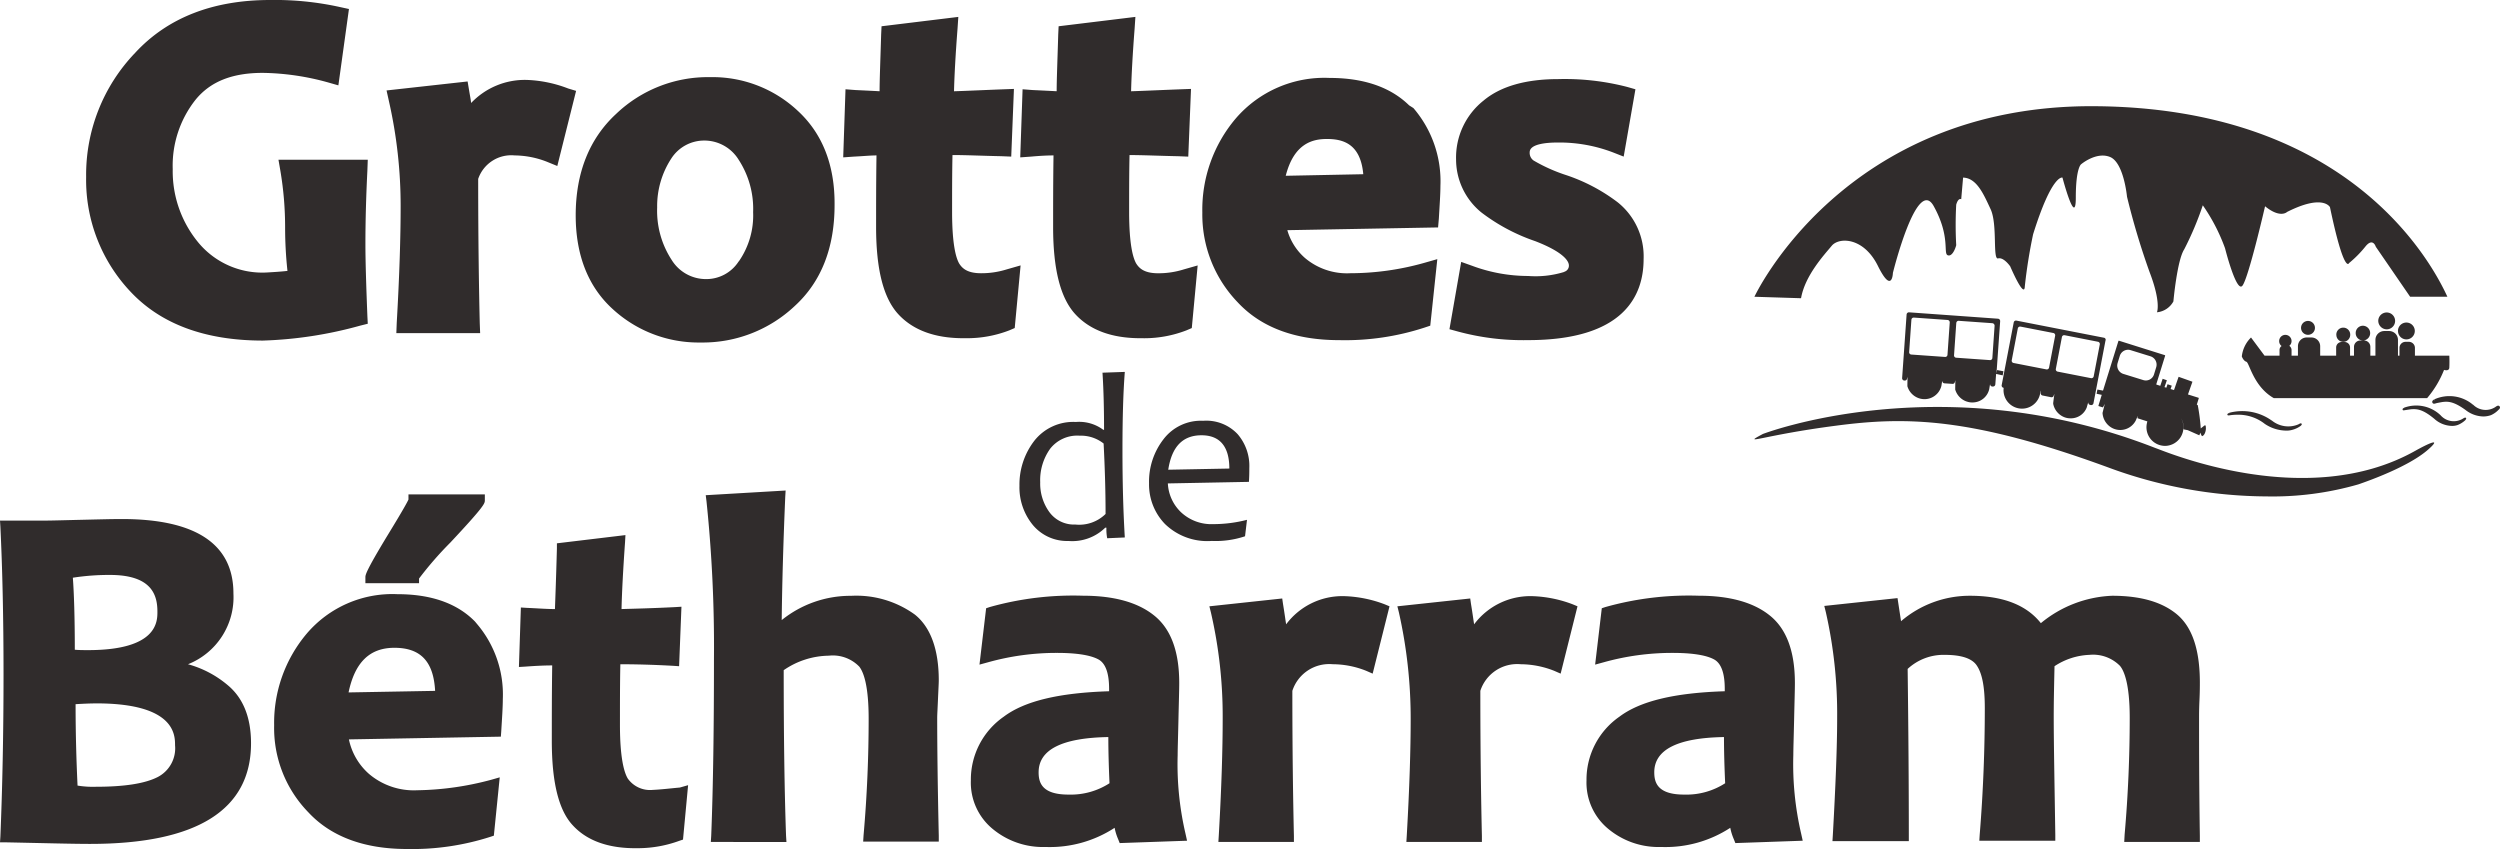
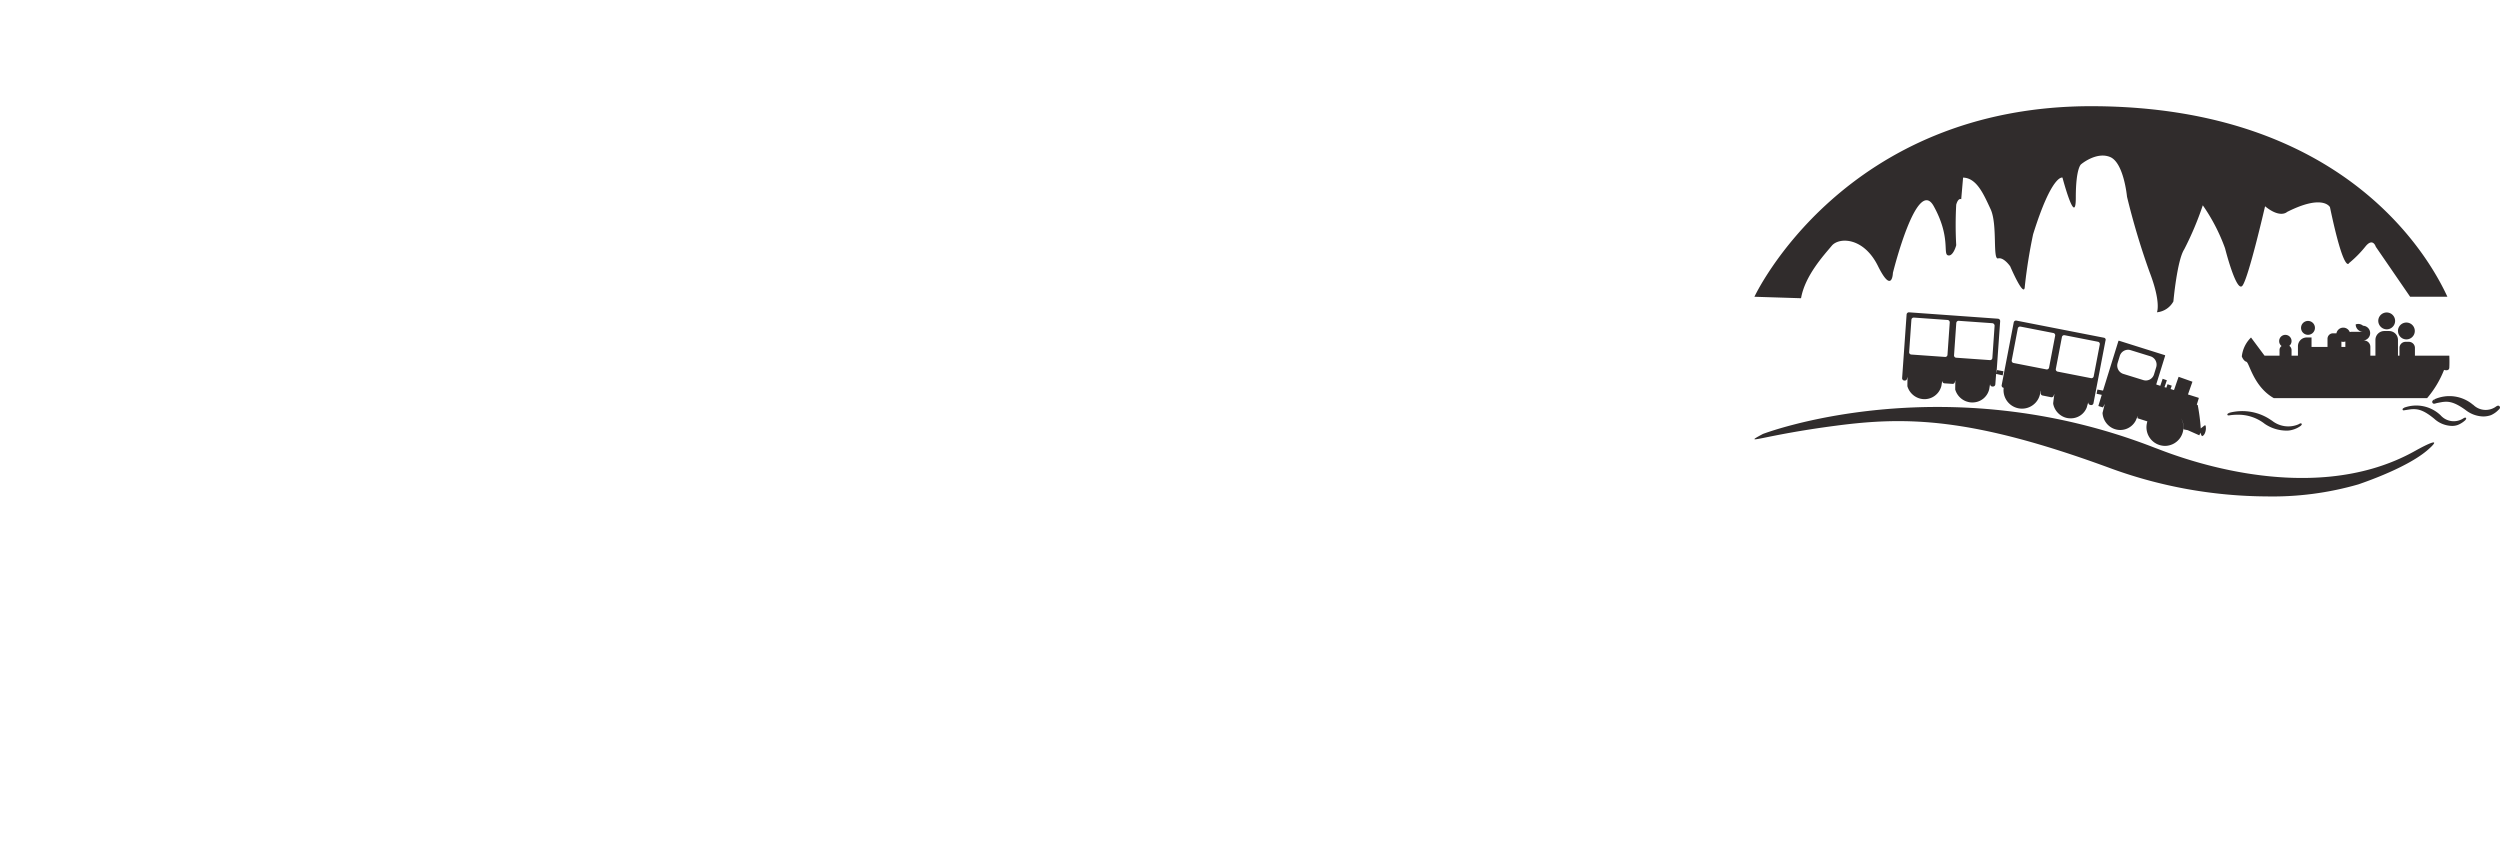
<svg xmlns="http://www.w3.org/2000/svg" width="267" height="90.672" viewBox="0 0 267 90.672">
  <g id="logo" transform="translate(-820.5 -65)">
-     <path id="logo_simplifie" d="M32.96,86.784a12.9,12.9,0,0,1-3.681-9.322,14.763,14.763,0,0,1,3.471-9.781,12.019,12.019,0,0,1,9.7-4.222c3.639,0,6.4,1,8.282,2.926l.209.251a11.624,11.624,0,0,1,2.76,8.026c0,.878-.084,2.049-.167,3.428l-.042.585-16.229.293A6.737,6.737,0,0,0,39.4,82.646,7.384,7.384,0,0,0,44.546,84.4a31.987,31.987,0,0,0,7.947-1.129l.878-.251-.628,6.229-.376.125a27.283,27.283,0,0,1-8.909,1.3C38.941,90.672,35.385,89.376,32.96,86.784Zm4.266-12.833,9.244-.167c-.167-3.135-1.547-4.6-4.35-4.6C39.484,69.186,37.9,70.733,37.226,73.951ZM67.843,90.588c-2.886,0-5.145-.794-6.651-2.424-1.506-1.588-2.259-4.556-2.259-9.029,0-2.383,0-5.1.042-8.068-.795,0-1.715.042-2.844.125l-.711.042.209-6.354.669.042c1.046.042,2.049.126,2.97.126.042-1.17.125-3.344.209-6.479v-.543l7.32-.878-.042.752q-.314,4.452-.376,7.148c1.38-.042,3.3-.084,5.73-.209l.669-.042-.251,6.354-.628-.042c-2.259-.126-4.141-.167-5.647-.167-.042,2.049-.042,4.222-.042,6.479,0,3.6.46,5.1.837,5.727a2.91,2.91,0,0,0,2.677,1.212c.962-.042,1.924-.167,2.886-.251l.879-.251-.544,5.81-.376.125a12.908,12.908,0,0,1-4.35.794Zm109.293-.125a8.408,8.408,0,0,1-5.354-1.923,6.4,6.4,0,0,1-2.343-5.183,8.183,8.183,0,0,1,3.514-6.814c2.217-1.672,5.9-2.55,11.251-2.717v-.251c0-1.588-.335-2.633-1.046-3.093-.544-.334-1.757-.752-4.517-.752H178.6a27.119,27.119,0,0,0-7.32,1l-.92.251.711-6.02.376-.126a32.915,32.915,0,0,1,10-1.212c3.179,0,5.731.669,7.487,2.048q2.76,2.132,2.761,7.274c0,.752-.042,2.006-.084,3.929-.042,1.881-.084,3.135-.084,3.762a32.727,32.727,0,0,0,.837,8.4l.167.753-7.194.251-.167-.418a5.868,5.868,0,0,1-.377-1.212,12.65,12.65,0,0,1-7.361,2.048Zm-.46-7.984c0,1.087.335,2.383,3.179,2.383h.042a7.614,7.614,0,0,0,4.35-1.212c-.083-1.839-.126-3.511-.126-4.932C179.186,78.8,176.676,80.055,176.676,82.479Zm-65.292,7.984a8.408,8.408,0,0,1-5.354-1.923,6.4,6.4,0,0,1-2.342-5.183,8.183,8.183,0,0,1,3.513-6.814c2.217-1.672,5.9-2.55,11.251-2.717v-.251c0-1.588-.335-2.633-1.046-3.093-.544-.334-1.756-.752-4.517-.752h-.042a27.117,27.117,0,0,0-7.319,1l-.92.251.711-6.02.376-.126a32.919,32.919,0,0,1,10-1.212c3.179,0,5.73.669,7.487,2.048q2.761,2.132,2.76,7.274c0,.752-.042,2.006-.084,3.929-.042,1.881-.084,3.135-.084,3.762a32.715,32.715,0,0,0,.837,8.4l.167.753-7.194.251-.167-.418a5.816,5.816,0,0,1-.376-1.212,12.653,12.653,0,0,1-7.362,2.048Zm-.46-7.984c0,1.087.335,2.383,3.179,2.383h.042a7.613,7.613,0,0,0,4.35-1.212c-.083-1.839-.125-3.511-.125-4.932C113.434,78.8,110.925,80.055,110.925,82.479ZM.628,89.962H0l.042-.627c.209-5.1.335-10.91.335-17.306,0-6.145-.125-11.412-.335-15.759L0,55.6H4.727c.795,0,2.133-.042,3.932-.084,1.84-.042,3.3-.083,4.35-.083,7.905,0,11.921,2.675,11.921,7.942a7.7,7.7,0,0,1-4.852,7.566A11.1,11.1,0,0,1,24.3,73.157c1.673,1.38,2.51,3.469,2.51,6.229,0,7.106-5.772,10.743-17.191,10.743C7.7,90.129,4.685,90.045.628,89.962ZM8.073,75.206c0,3.135.084,6.019.209,8.695a10.157,10.157,0,0,0,1.966.125c3.011,0,5.228-.334,6.608-1.045a3.456,3.456,0,0,0,1.84-3.386c0-1.087,0-4.431-8.24-4.473C9.578,75.122,8.784,75.164,8.073,75.206ZM7.78,61.7c.125,1.672.209,4.264.209,7.691.46.042.92.042,1.422.042,7.4,0,7.4-3.051,7.4-4.1,0-1.672-.5-3.929-5.061-3.929A25.042,25.042,0,0,0,7.78,61.7ZM226.868,89.92l.042-.794c.376-4.264.544-8.444.544-12.457,0-3.6-.586-5.016-1.046-5.56a4.037,4.037,0,0,0-3.263-1.17,7.234,7.234,0,0,0-3.723,1.212c-.042,1.965-.084,3.762-.084,5.35,0,2.8.084,7.065.168,12.666v.627h-8.115l.042-.669c.376-4.6.544-9.155.544-13.5,0-2.132-.251-3.637-.837-4.515-.5-.794-1.673-1.17-3.43-1.17a5.625,5.625,0,0,0-3.973,1.5c.084,6.6.125,12.582.125,17.766v.627h-8.156l.042-.669c.293-5.225.46-9.447.46-12.457A49.2,49.2,0,0,0,195,65.383l-.167-.669,7.822-.836.376,2.466a11.278,11.278,0,0,1,7.361-2.717c3.472,0,6.023.962,7.571,2.926a12.738,12.738,0,0,1,7.613-2.926c3.053,0,5.354.669,6.943,2.006,1.631,1.38,2.426,3.8,2.426,7.274,0,.334,0,.961-.042,1.881s-.042,1.547-.042,1.839c0,2.842,0,7.106.083,12.666v.627Zm-76.668,0,.042-.669c.293-5.1.419-9.28.419-12.5a51.674,51.674,0,0,0-1.255-11.328l-.167-.669,7.78-.836.083.585c.167,1,.251,1.672.335,2.174a7.492,7.492,0,0,1,6.148-3.01,13.255,13.255,0,0,1,4.392.878l.5.209-1.8,7.19-.669-.293a9.846,9.846,0,0,0-3.6-.711,4.134,4.134,0,0,0-4.308,2.843c0,6.688.084,11.913.167,15.508v.627Zm-20.077,0,.042-.669c.293-5.1.418-9.28.418-12.5a49.265,49.265,0,0,0-1.255-11.328l-.167-.669,7.78-.836.084.585c.167,1,.251,1.672.335,2.174a7.493,7.493,0,0,1,6.149-3.01,13.252,13.252,0,0,1,4.391.878l.5.209-1.8,7.19-.669-.293a9.677,9.677,0,0,0-3.6-.711,4.134,4.134,0,0,0-4.308,2.843c0,6.688.084,11.913.167,15.508v.627Zm-54.207,0,.042-.669c.209-5.267.293-11.579.293-18.894a150.256,150.256,0,0,0-.795-16.8l-.083-.669,8.532-.5-.042.711c-.209,4.933-.335,9.364-.376,13.126a11.7,11.7,0,0,1,7.362-2.592h.042a10.675,10.675,0,0,1,6.818,2.006c1.673,1.338,2.552,3.72,2.552,7.023,0,.335-.042,1-.084,2.006s-.084,1.672-.084,1.965c0,2.843.042,7.065.168,12.624v.627H92.186l.042-.669c.376-4.264.544-8.444.544-12.457,0-3.553-.544-4.975-1-5.56a3.925,3.925,0,0,0-3.263-1.17,8.655,8.655,0,0,0-4.81,1.547c0,7.064.084,13,.251,17.682l.042.669ZM39.024,62.289v-.627c0-.251,0-.585,2.384-4.515,1.715-2.8,2.133-3.6,2.217-3.8V52.8h8.156v.627c0,.334,0,.585-3.681,4.515a37.657,37.657,0,0,0-3.346,3.846v.5Zm85.41-6.312a6.058,6.058,0,0,1-1.715-4.348,7.377,7.377,0,0,1,1.548-4.724,5.014,5.014,0,0,1,4.225-1.965,4.586,4.586,0,0,1,3.681,1.421A5.2,5.2,0,0,1,133.427,50c0,.334,0,.836-.042,1.463l-8.658.167a4.559,4.559,0,0,0,1.422,3.093,4.748,4.748,0,0,0,3.43,1.254,14.364,14.364,0,0,0,3.6-.46l-.209,1.756a9.877,9.877,0,0,1-3.556.5A6.486,6.486,0,0,1,124.435,55.977Zm.335-5.811,6.525-.125c0-2.341-1-3.553-2.97-3.553C126.317,46.488,125.146,47.7,124.769,50.166ZM110.3,56.06a6.335,6.335,0,0,1-1.422-4.18,7.64,7.64,0,0,1,1.589-4.807,5.283,5.283,0,0,1,4.434-2.006,4.293,4.293,0,0,1,2.928.836h.084c0-2.09-.042-4.138-.167-6.1l2.384-.084c-.167,2.132-.251,4.933-.251,8.361s.084,6.563.251,9.321l-1.882.084a5.145,5.145,0,0,1-.083-1.129h-.125a5.034,5.034,0,0,1-3.932,1.421A4.754,4.754,0,0,1,110.3,56.06Zm1.84-8.11a5.772,5.772,0,0,0-1.046,3.553,5.179,5.179,0,0,0,1,3.218,3.263,3.263,0,0,0,2.76,1.3,4.011,4.011,0,0,0,3.221-1.129c0-2.592-.084-5.1-.209-7.524a3.9,3.9,0,0,0-2.552-.836A3.671,3.671,0,0,0,112.137,47.951ZM74.87,36.581h-.251a13.536,13.536,0,0,1-9.16-3.553C62.824,30.645,61.485,27.259,61.485,23c0-4.556,1.464-8.193,4.308-10.827A14.2,14.2,0,0,1,75.832,8.239,13.315,13.315,0,0,1,85.2,11.834c2.635,2.425,3.973,5.811,3.932,10.074,0,4.556-1.422,8.193-4.266,10.785a14.316,14.316,0,0,1-9.833,3.888ZM71.691,16.934a9.288,9.288,0,0,0-1.506,5.225,9.6,9.6,0,0,0,1.548,5.6,4.3,4.3,0,0,0,3.681,2.048,4.108,4.108,0,0,0,3.472-1.881l.042-.042a8.594,8.594,0,0,0,1.506-5.225,9.6,9.6,0,0,0-1.547-5.6A4.3,4.3,0,0,0,75.2,15.011,4.174,4.174,0,0,0,71.691,16.934ZM14.012,31.23A17.37,17.37,0,0,1,9.2,18.9,18.808,18.808,0,0,1,14.43,5.648C17.9,1.885,22.754,0,28.861,0a32.155,32.155,0,0,1,7.445.752l.962.209L36.138,9.117l-1.171-.334a27.248,27.248,0,0,0-6.9-1c-3.263,0-5.6.92-7.194,2.884a11.337,11.337,0,0,0-2.426,7.4,11.95,11.95,0,0,0,2.719,7.817A8.869,8.869,0,0,0,28.526,29.1c.711-.042,1.422-.083,2.175-.167a43.151,43.151,0,0,1-.251-4.64,36.15,36.15,0,0,0-.5-6.019l-.209-1.212h9.537l-.042,1.17c-.126,2.55-.209,5.184-.209,7.817,0,1.881.084,4.473.209,7.691l.042.836-.836.209a43.556,43.556,0,0,1-10.373,1.589C21.918,36.372,17.233,34.616,14.012,31.23Zm148.736,5.1a26.59,26.59,0,0,1-7.027-.919l-.92-.251,1.255-7.19,1.171.418a17.206,17.206,0,0,0,5.981,1.087,10.372,10.372,0,0,0,3.806-.418l.084-.042a.678.678,0,0,0,.46-.669c0-.293-.251-1.3-3.6-2.592a20.228,20.228,0,0,1-5.73-3.051,7.3,7.3,0,0,1-2.719-5.685,7.762,7.762,0,0,1,2.927-6.27c1.841-1.547,4.559-2.3,7.989-2.3a26.6,26.6,0,0,1,7.361.836l.878.251-1.255,7.19-1.171-.46a16.086,16.086,0,0,0-5.814-1.045c-1.172,0-3.054.125-3.054,1.045a1,1,0,0,0,.418.878,17.624,17.624,0,0,0,3.3,1.5,19.027,19.027,0,0,1,5.688,2.968,7.389,7.389,0,0,1,2.761,6.061c0,3.929-2.133,8.653-12.339,8.653Zm-30.533-4.013a13.513,13.513,0,0,1-3.806-9.615,15.057,15.057,0,0,1,3.555-10.032A12.484,12.484,0,0,1,142,8.323c3.68,0,6.525,1,8.491,2.926l.46.292a11.989,11.989,0,0,1,2.886,8.319c0,.878-.084,2.048-.167,3.469l-.084.961-16.1.293a6.237,6.237,0,0,0,1.882,2.968,6.95,6.95,0,0,0,4.852,1.63,29.192,29.192,0,0,0,7.821-1.087l1.464-.418-.753,7.106-.628.209a27.352,27.352,0,0,1-9.076,1.337C138.363,36.33,134.724,34.992,132.214,32.317Zm5.1-13.544,8.282-.167c-.293-3.3-2.217-3.762-3.89-3.762C140.2,14.844,138.2,15.3,137.317,18.773ZM121.8,36.121c-3.012,0-5.354-.836-6.943-2.55s-2.384-4.766-2.384-9.322c0-2.257,0-4.849.042-7.65q-1,0-2.384.125l-1.171.083.251-7.273,1.088.084c.92.042,1.757.083,2.552.126,0-1.213.083-3.219.167-6.061l.042-.878,8.2-1-.084,1.254c-.209,2.717-.335,4.974-.376,6.688,1.339-.042,3.1-.126,5.27-.209l1.129-.042-.292,7.232-1.046-.042c-2.05-.042-3.806-.125-5.228-.125-.042,1.965-.042,3.971-.042,6.061,0,3.511.418,4.932.753,5.518.293.46.795,1.045,2.342,1.045a9.03,9.03,0,0,0,2.76-.418l1.464-.418-.627,6.688-.586.251a12.507,12.507,0,0,1-4.475.836Zm-18.906,0c-3.011,0-5.354-.836-6.943-2.55s-2.384-4.766-2.384-9.322c0-2.257,0-4.849.042-7.65-.669,0-1.464.084-2.384.125l-1.171.083L90.3,9.535l1.088.084c.92.042,1.757.083,2.552.126,0-1.213.083-3.219.167-6.061l.042-.878,8.2-1-.084,1.254c-.209,2.717-.335,4.974-.376,6.688,1.339-.042,3.1-.126,5.27-.209l1.129-.042L108,16.725l-1.046-.042c-2.049-.042-3.806-.125-5.228-.125-.042,1.965-.042,3.971-.042,6.061,0,3.511.419,4.932.753,5.518.292.46.795,1.045,2.342,1.045a9.031,9.031,0,0,0,2.76-.418L109,28.346l-.628,6.688-.585.251a12.507,12.507,0,0,1-4.476.836Zm-60.565-.544.042-1.087c.293-5.058.418-9.238.418-12.457a50.646,50.646,0,0,0-1.255-11.245L41.283,9.66,49.941,8.7l.167,1c.084.5.167.92.209,1.3a7.9,7.9,0,0,1,5.856-2.466h.042a13.572,13.572,0,0,1,4.476.92l.836.251L59.52,17.728l-1.13-.46a9.627,9.627,0,0,0-3.43-.669,3.732,3.732,0,0,0-3.89,2.508c0,6.6.083,11.788.167,15.383l.042,1.087Z" transform="translate(820.5 65)" fill="#302c2c" />
-     <path id="logo-2" data-name="logo" d="M37.745,38.565c-14.678-5.372-21.582-5.428-29.089-4.436C.755,35.163-1.467,36.283.9,35.007c0,0,19.206-7.4,41.926,1.5,1.012.34,16.168,6.845,27.8.27,0,0,3.346-1.885,1.322-.1s-6.214,3.288-7.451,3.713a33.035,33.035,0,0,1-9.809,1.285A49.247,49.247,0,0,1,37.745,38.565Zm5.666-2.339a1.985,1.985,0,0,1-1.49-2.381c.014-.071.028-.128.042-.184l-1.026-.326c-.014,0-.029-.028-.029-.042l.029-.184h-.014c-.07.156-.127.312-.2.468a1.861,1.861,0,0,1-2.658.708,1.955,1.955,0,0,1-.886-1.516v-.014l.24-.964-.183.355a.084.084,0,0,1-.057.014l-.408-.128c-.028-.014-.028-.028-.028-.056l.352-1.148-.549-.113c.028-.17.056-.312.084-.454l.6.114,1.645-5.3c.014-.029.029-.029.056-.029l4.907,1.545c.028.014.028.028.028.056l-.942,3.033c0,.029,0,.057.028.057l.394.127.253-.751.45.157c-.084.255-.169.5-.253.736l.2.057.127-.369.45.156-.127.355.366.114c.169-.482.324-.95.493-1.418l1.476.525-.478,1.36,1.125.354c.028.014.028.029.028.057l-.21.68.1.043a20.762,20.762,0,0,1,.323,2.494l.38-.3c.155-.1.155.043.169.284,0,.3-.127.751-.393.836-.042.028-.127-.17-.2-.369a2.31,2.31,0,0,1-.112.284L46.279,34.6l-.436-.085a.807.807,0,0,1-.014-.184,1.823,1.823,0,0,0-.253-.992,1.986,1.986,0,0,1-1.725,2.94A2,2,0,0,1,43.412,36.226ZM39.025,26.66l-.239.779a.934.934,0,0,0,.6,1.148l2.151.666a.911.911,0,0,0,1.139-.61l.239-.779a.934.934,0,0,0-.6-1.148l-2.151-.666a.907.907,0,0,0-.259-.038A.927.927,0,0,0,39.025,26.66Zm15.5,7.283a4.565,4.565,0,0,0-2.97-.991,5.33,5.33,0,0,0-.8.061c-.141.02-.221.02-.241-.061s.04-.121.161-.182l.02.041h.021l-.021-.061a5.41,5.41,0,0,1,4.535.809.062.062,0,0,1,.04.02,2.782,2.782,0,0,0,2.829.4c.2-.122.3-.142.341-.061.061.081-.04.162-.1.223a2.63,2.63,0,0,1-.9.425,2.08,2.08,0,0,1-.662.081A4.168,4.168,0,0,1,54.528,33.943Zm18.1-.546c-1.244-1.032-1.846-1.072-2.468-1.032-.321.041-.562.081-.682.1-.14.02-.2.04-.241-.041s.02-.142.12-.2l.04.041-.02-.061a3.764,3.764,0,0,1,3.892.789l.02.02a1.874,1.874,0,0,0,2.368.364c.161-.1.261-.162.341-.081.061.081-.02.162-.08.243a2.574,2.574,0,0,1-.8.506,1.754,1.754,0,0,1-.622.1A2.9,2.9,0,0,1,72.626,33.4ZM32.951,33.15a1.934,1.934,0,0,1-1.041-1.36v-.1c.042-.34.084-.666.127-.95a.958.958,0,0,0-.084.2c0,.029-.028.042-.042.071s-.014.056-.014.085v-.071a.269.269,0,0,1-.211.057l-.914-.184a.255.255,0,0,1-.2-.241v-.17a.492.492,0,0,1-.029-.142,2.055,2.055,0,0,1-.041.411,1.972,1.972,0,0,1-3.881-.68H26.61a.247.247,0,0,1-.2-.3L27.693,23.1a.245.245,0,0,1,.295-.2l9.35,1.829a.22.22,0,0,1,.154.312l-1.279,6.675a.245.245,0,0,1-.3.2l-.056-.014a.248.248,0,0,1-.2-.255h-.014c-.042.17-.1.326-.141.5a1.813,1.813,0,0,1-1.758,1.188A1.764,1.764,0,0,1,32.951,33.15Zm-.112-8.488-.646,3.387a.246.246,0,0,0,.2.3l3.543.694a.245.245,0,0,0,.3-.2l.647-3.387a.246.246,0,0,0-.2-.3l-3.543-.695a.271.271,0,0,0-.054-.006A.244.244,0,0,0,32.839,24.662Zm-4.71-.922-.646,3.387a.246.246,0,0,0,.2.3l3.487.681a.245.245,0,0,0,.3-.2l.647-3.387a.247.247,0,0,0-.2-.3l-3.486-.68a.267.267,0,0,0-.054-.005A.244.244,0,0,0,28.129,23.74Zm47.849,8.727c-1.3-.951-1.906-.951-2.528-.87-.321.061-.562.1-.683.142-.14.04-.28.081-.361-.081-.061-.162.06-.243.161-.324l.04.041h.02l-.02-.061a3.9,3.9,0,0,1,4.133.567.062.062,0,0,1,.04.02,1.883,1.883,0,0,0,2.328.243c.141-.1.321-.243.461-.1s0,.3-.08.364a2.55,2.55,0,0,1-.823.587,2.488,2.488,0,0,1-.822.142A3.17,3.17,0,0,1,75.977,32.467ZM72.707,31.5l-.06-.121h-.02Zm-50.048.039a1.924,1.924,0,0,1-1.2-1.232.186.186,0,0,1-.014-.085c0-.34.014-.681.014-.964-.014.057-.028.127-.056.212a.233.233,0,0,1-.253.184l-.857-.056a.243.243,0,0,1-.225-.227v-.014h-.014q-.043.254-.084.51a1.861,1.861,0,0,1-2.419,1.318,1.927,1.927,0,0,1-1.2-1.233.178.178,0,0,1-.014-.085c0-.34.014-.68.014-.964-.014.056-.028.128-.056.213a.233.233,0,0,1-.253.184H16a.252.252,0,0,1-.225-.269l.478-6.789a.252.252,0,0,1,.267-.227l9.5.681a.253.253,0,0,1,.225.269l-.394,5.584.07-.369.675.128c-.028.156-.056.3-.084.439l-.7-.156-.084,1.12a.25.25,0,0,1-.267.227H25.4a.241.241,0,0,1-.225-.227h-.014l-.084.51a1.832,1.832,0,0,1-1.832,1.419A1.677,1.677,0,0,1,22.659,31.535Zm-1.1-8.39-.239,3.444a.242.242,0,0,0,.225.269l3.6.255a.242.242,0,0,0,.267-.227l.239-3.444a.274.274,0,0,0-.225-.27l-3.6-.255H21.8A.242.242,0,0,0,21.563,23.145Zm-4.794-.34-.239,3.444a.243.243,0,0,0,.225.27l3.6.255a.241.241,0,0,0,.268-.227L20.86,23.1a.253.253,0,0,0-.225-.269l-3.6-.255H17.01A.242.242,0,0,0,16.768,22.805Zm38.7,8.367c-2.187-1.254-2.609-3.8-2.929-3.884-.321-.1-.482-.566-.482-.566a3.333,3.333,0,0,1,.983-2.023l1.445,1.942h1.6v-.606a.5.5,0,0,1,.221-.425.645.645,0,0,1-.261-.526.662.662,0,1,1,1.083.506.556.556,0,0,1,.241.445v.606h.682V25.63a.937.937,0,0,1,.923-.93H59.5a.937.937,0,0,1,.923.93v1.011h1.706v-.869a.584.584,0,0,1,.582-.587h.321a.584.584,0,0,1,.582.587v.869h.421v-.93a.679.679,0,0,1,.682-.687H65a.787.787,0,0,1-.783-.789A.774.774,0,0,1,65,23.446a.789.789,0,0,1,0,1.577h.1a.679.679,0,0,1,.682.687v.93h.542V24.963a.946.946,0,0,1,.943-.951h.521a.946.946,0,0,1,.943.951v1.678h.161v-.829a.649.649,0,0,1,.642-.647H69.9a.649.649,0,0,1,.642.647v.829h3.672c.02.425.02.87,0,1.3-.04.4-.562.222-.562.222a10.7,10.7,0,0,1-1.806,3.014Zm6.682-6.756a.743.743,0,1,1,1.485,0,.757.757,0,0,1-.742.749A.744.744,0,0,1,62.152,24.417Zm6.582-.425a.9.9,0,1,1,.9.911A.9.9,0,0,1,68.734,23.992ZM58.38,23.669a.742.742,0,1,1,.742.748A.744.744,0,0,1,58.38,23.669Zm8.246-.749a.9.9,0,1,1,.9.911A.916.916,0,0,1,66.627,22.92ZM42.193,17.688a78.608,78.608,0,0,1-2.4-8.021s-.338-3.628-1.8-4.238-3.093.766-3.093.766-.576.34-.576,3.585S32.9,7.626,32.9,7.626s-1.111-.425-3.135,6.051a55.381,55.381,0,0,0-.886,5.555c-.042,1.431-1.56-2.126-1.56-2.126s-.689-1.006-1.294-.85-.042-3.628-.8-5.258-1.49-3.331-2.939-3.373l-.2,2.31s-.31-.2-.534.581a39.914,39.914,0,0,0,0,4.323c-.071.312-.422,1.275-.914,1.077s.309-2-1.49-5.244S14.791,17.8,14.791,17.8s-.071,2.353-1.6-.737-4.161-3.09-4.935-2.154-2.854,3.16-3.276,5.6L0,20.352S9.518-.141,36.26,0,72.027,16.03,74.01,20.352H70.031l-3.669-5.343s-.31-1.034-1.125,0a11.865,11.865,0,0,1-1.729,1.744S63,18.084,61.469,10.786c0,0-.717-1.445-4.584.51,0,0-.717.723-2.348-.609,0,0-1.786,7.766-2.432,8.5s-1.842-4.011-1.842-4.011a19.752,19.752,0,0,0-2.376-4.592A33.6,33.6,0,0,1,45.9,15.293c-.759,1.162-1.153,5.555-1.153,5.555a2.241,2.241,0,0,1-1.757,1.162S43.459,20.976,42.193,17.688Z" transform="translate(1007.872 76.342)" fill="#302c2c" />
+     <path id="logo-2" data-name="logo" d="M37.745,38.565c-14.678-5.372-21.582-5.428-29.089-4.436C.755,35.163-1.467,36.283.9,35.007c0,0,19.206-7.4,41.926,1.5,1.012.34,16.168,6.845,27.8.27,0,0,3.346-1.885,1.322-.1s-6.214,3.288-7.451,3.713a33.035,33.035,0,0,1-9.809,1.285A49.247,49.247,0,0,1,37.745,38.565Zm5.666-2.339a1.985,1.985,0,0,1-1.49-2.381c.014-.071.028-.128.042-.184l-1.026-.326c-.014,0-.029-.028-.029-.042l.029-.184h-.014c-.07.156-.127.312-.2.468a1.861,1.861,0,0,1-2.658.708,1.955,1.955,0,0,1-.886-1.516v-.014l.24-.964-.183.355a.084.084,0,0,1-.057.014l-.408-.128c-.028-.014-.028-.028-.028-.056l.352-1.148-.549-.113c.028-.17.056-.312.084-.454l.6.114,1.645-5.3c.014-.029.029-.029.056-.029l4.907,1.545c.028.014.028.028.028.056l-.942,3.033c0,.029,0,.057.028.057l.394.127.253-.751.45.157c-.084.255-.169.5-.253.736l.2.057.127-.369.45.156-.127.355.366.114c.169-.482.324-.95.493-1.418l1.476.525-.478,1.36,1.125.354c.028.014.028.029.028.057l-.21.68.1.043a20.762,20.762,0,0,1,.323,2.494l.38-.3c.155-.1.155.043.169.284,0,.3-.127.751-.393.836-.042.028-.127-.17-.2-.369a2.31,2.31,0,0,1-.112.284L46.279,34.6l-.436-.085a.807.807,0,0,1-.014-.184,1.823,1.823,0,0,0-.253-.992,1.986,1.986,0,0,1-1.725,2.94A2,2,0,0,1,43.412,36.226ZM39.025,26.66l-.239.779a.934.934,0,0,0,.6,1.148l2.151.666a.911.911,0,0,0,1.139-.61l.239-.779a.934.934,0,0,0-.6-1.148l-2.151-.666a.907.907,0,0,0-.259-.038A.927.927,0,0,0,39.025,26.66Zm15.5,7.283a4.565,4.565,0,0,0-2.97-.991,5.33,5.33,0,0,0-.8.061c-.141.02-.221.02-.241-.061s.04-.121.161-.182l.02.041h.021l-.021-.061a5.41,5.41,0,0,1,4.535.809.062.062,0,0,1,.04.02,2.782,2.782,0,0,0,2.829.4c.2-.122.3-.142.341-.061.061.081-.04.162-.1.223a2.63,2.63,0,0,1-.9.425,2.08,2.08,0,0,1-.662.081A4.168,4.168,0,0,1,54.528,33.943Zm18.1-.546c-1.244-1.032-1.846-1.072-2.468-1.032-.321.041-.562.081-.682.1-.14.02-.2.04-.241-.041s.02-.142.12-.2l.04.041-.02-.061a3.764,3.764,0,0,1,3.892.789l.02.02a1.874,1.874,0,0,0,2.368.364c.161-.1.261-.162.341-.081.061.081-.02.162-.08.243a2.574,2.574,0,0,1-.8.506,1.754,1.754,0,0,1-.622.1A2.9,2.9,0,0,1,72.626,33.4ZM32.951,33.15a1.934,1.934,0,0,1-1.041-1.36v-.1c.042-.34.084-.666.127-.95a.958.958,0,0,0-.084.2c0,.029-.028.042-.042.071s-.014.056-.014.085v-.071a.269.269,0,0,1-.211.057l-.914-.184a.255.255,0,0,1-.2-.241v-.17a.492.492,0,0,1-.029-.142,2.055,2.055,0,0,1-.041.411,1.972,1.972,0,0,1-3.881-.68H26.61a.247.247,0,0,1-.2-.3L27.693,23.1a.245.245,0,0,1,.295-.2l9.35,1.829a.22.22,0,0,1,.154.312l-1.279,6.675a.245.245,0,0,1-.3.2l-.056-.014a.248.248,0,0,1-.2-.255h-.014c-.042.17-.1.326-.141.5a1.813,1.813,0,0,1-1.758,1.188A1.764,1.764,0,0,1,32.951,33.15Zm-.112-8.488-.646,3.387a.246.246,0,0,0,.2.3l3.543.694a.245.245,0,0,0,.3-.2l.647-3.387a.246.246,0,0,0-.2-.3l-3.543-.695a.271.271,0,0,0-.054-.006A.244.244,0,0,0,32.839,24.662Zm-4.71-.922-.646,3.387a.246.246,0,0,0,.2.3l3.487.681a.245.245,0,0,0,.3-.2l.647-3.387a.247.247,0,0,0-.2-.3l-3.486-.68a.267.267,0,0,0-.054-.005A.244.244,0,0,0,28.129,23.74Zm47.849,8.727c-1.3-.951-1.906-.951-2.528-.87-.321.061-.562.1-.683.142-.14.04-.28.081-.361-.081-.061-.162.06-.243.161-.324l.04.041h.02l-.02-.061a3.9,3.9,0,0,1,4.133.567.062.062,0,0,1,.04.02,1.883,1.883,0,0,0,2.328.243c.141-.1.321-.243.461-.1s0,.3-.08.364a2.55,2.55,0,0,1-.823.587,2.488,2.488,0,0,1-.822.142A3.17,3.17,0,0,1,75.977,32.467ZM72.707,31.5l-.06-.121h-.02Zm-50.048.039a1.924,1.924,0,0,1-1.2-1.232.186.186,0,0,1-.014-.085c0-.34.014-.681.014-.964-.014.057-.028.127-.056.212a.233.233,0,0,1-.253.184l-.857-.056a.243.243,0,0,1-.225-.227v-.014h-.014q-.043.254-.084.51a1.861,1.861,0,0,1-2.419,1.318,1.927,1.927,0,0,1-1.2-1.233.178.178,0,0,1-.014-.085c0-.34.014-.68.014-.964-.014.056-.028.128-.056.213a.233.233,0,0,1-.253.184H16a.252.252,0,0,1-.225-.269l.478-6.789a.252.252,0,0,1,.267-.227l9.5.681a.253.253,0,0,1,.225.269l-.394,5.584.07-.369.675.128c-.028.156-.056.3-.084.439l-.7-.156-.084,1.12a.25.25,0,0,1-.267.227H25.4a.241.241,0,0,1-.225-.227h-.014l-.084.51a1.832,1.832,0,0,1-1.832,1.419A1.677,1.677,0,0,1,22.659,31.535Zm-1.1-8.39-.239,3.444a.242.242,0,0,0,.225.269l3.6.255a.242.242,0,0,0,.267-.227l.239-3.444a.274.274,0,0,0-.225-.27l-3.6-.255H21.8A.242.242,0,0,0,21.563,23.145Zm-4.794-.34-.239,3.444a.243.243,0,0,0,.225.27l3.6.255a.241.241,0,0,0,.268-.227L20.86,23.1a.253.253,0,0,0-.225-.269l-3.6-.255H17.01A.242.242,0,0,0,16.768,22.805Zm38.7,8.367c-2.187-1.254-2.609-3.8-2.929-3.884-.321-.1-.482-.566-.482-.566a3.333,3.333,0,0,1,.983-2.023l1.445,1.942h1.6v-.606a.5.5,0,0,1,.221-.425.645.645,0,0,1-.261-.526.662.662,0,1,1,1.083.506.556.556,0,0,1,.241.445v.606h.682V25.63a.937.937,0,0,1,.923-.93H59.5v1.011h1.706v-.869a.584.584,0,0,1,.582-.587h.321a.584.584,0,0,1,.582.587v.869h.421v-.93a.679.679,0,0,1,.682-.687H65a.787.787,0,0,1-.783-.789A.774.774,0,0,1,65,23.446a.789.789,0,0,1,0,1.577h.1a.679.679,0,0,1,.682.687v.93h.542V24.963a.946.946,0,0,1,.943-.951h.521a.946.946,0,0,1,.943.951v1.678h.161v-.829a.649.649,0,0,1,.642-.647H69.9a.649.649,0,0,1,.642.647v.829h3.672c.02.425.02.87,0,1.3-.04.4-.562.222-.562.222a10.7,10.7,0,0,1-1.806,3.014Zm6.682-6.756a.743.743,0,1,1,1.485,0,.757.757,0,0,1-.742.749A.744.744,0,0,1,62.152,24.417Zm6.582-.425a.9.9,0,1,1,.9.911A.9.9,0,0,1,68.734,23.992ZM58.38,23.669a.742.742,0,1,1,.742.748A.744.744,0,0,1,58.38,23.669Zm8.246-.749a.9.9,0,1,1,.9.911A.916.916,0,0,1,66.627,22.92ZM42.193,17.688a78.608,78.608,0,0,1-2.4-8.021s-.338-3.628-1.8-4.238-3.093.766-3.093.766-.576.34-.576,3.585S32.9,7.626,32.9,7.626s-1.111-.425-3.135,6.051a55.381,55.381,0,0,0-.886,5.555c-.042,1.431-1.56-2.126-1.56-2.126s-.689-1.006-1.294-.85-.042-3.628-.8-5.258-1.49-3.331-2.939-3.373l-.2,2.31s-.31-.2-.534.581a39.914,39.914,0,0,0,0,4.323c-.071.312-.422,1.275-.914,1.077s.309-2-1.49-5.244S14.791,17.8,14.791,17.8s-.071,2.353-1.6-.737-4.161-3.09-4.935-2.154-2.854,3.16-3.276,5.6L0,20.352S9.518-.141,36.26,0,72.027,16.03,74.01,20.352H70.031l-3.669-5.343s-.31-1.034-1.125,0a11.865,11.865,0,0,1-1.729,1.744S63,18.084,61.469,10.786c0,0-.717-1.445-4.584.51,0,0-.717.723-2.348-.609,0,0-1.786,7.766-2.432,8.5s-1.842-4.011-1.842-4.011a19.752,19.752,0,0,0-2.376-4.592A33.6,33.6,0,0,1,45.9,15.293c-.759,1.162-1.153,5.555-1.153,5.555a2.241,2.241,0,0,1-1.757,1.162S43.459,20.976,42.193,17.688Z" transform="translate(1007.872 76.342)" fill="#302c2c" />
  </g>
</svg>